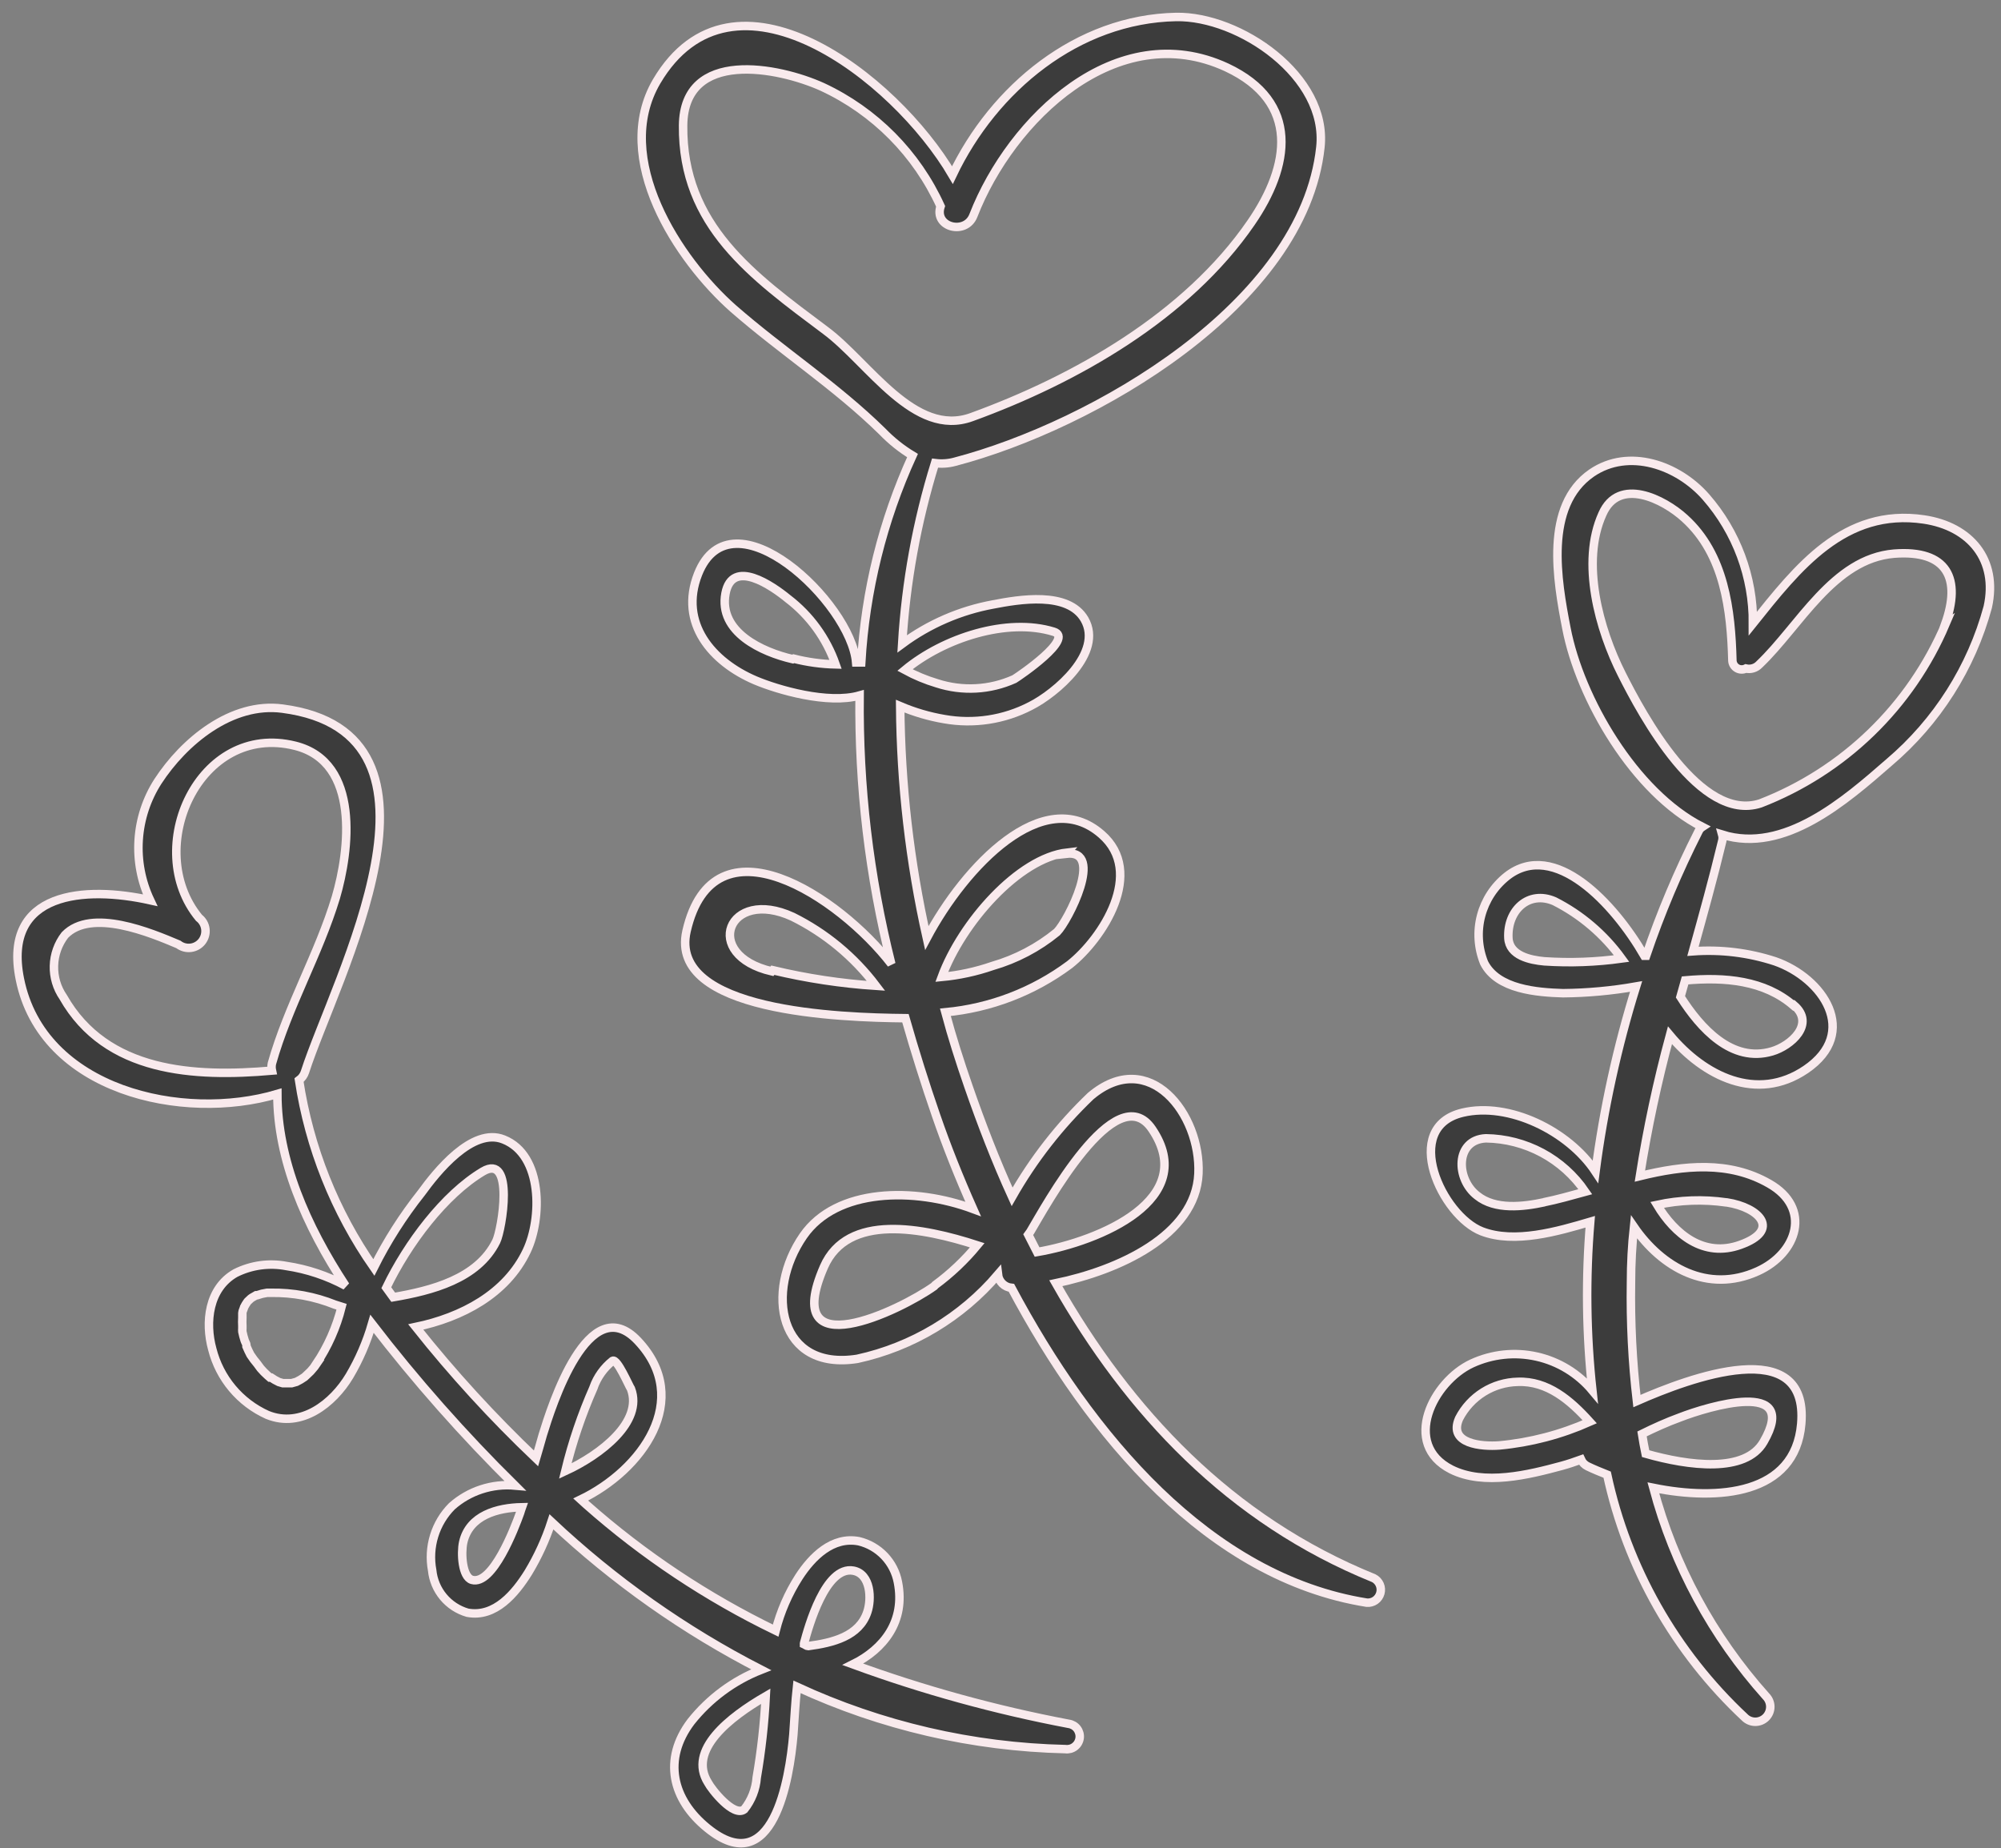
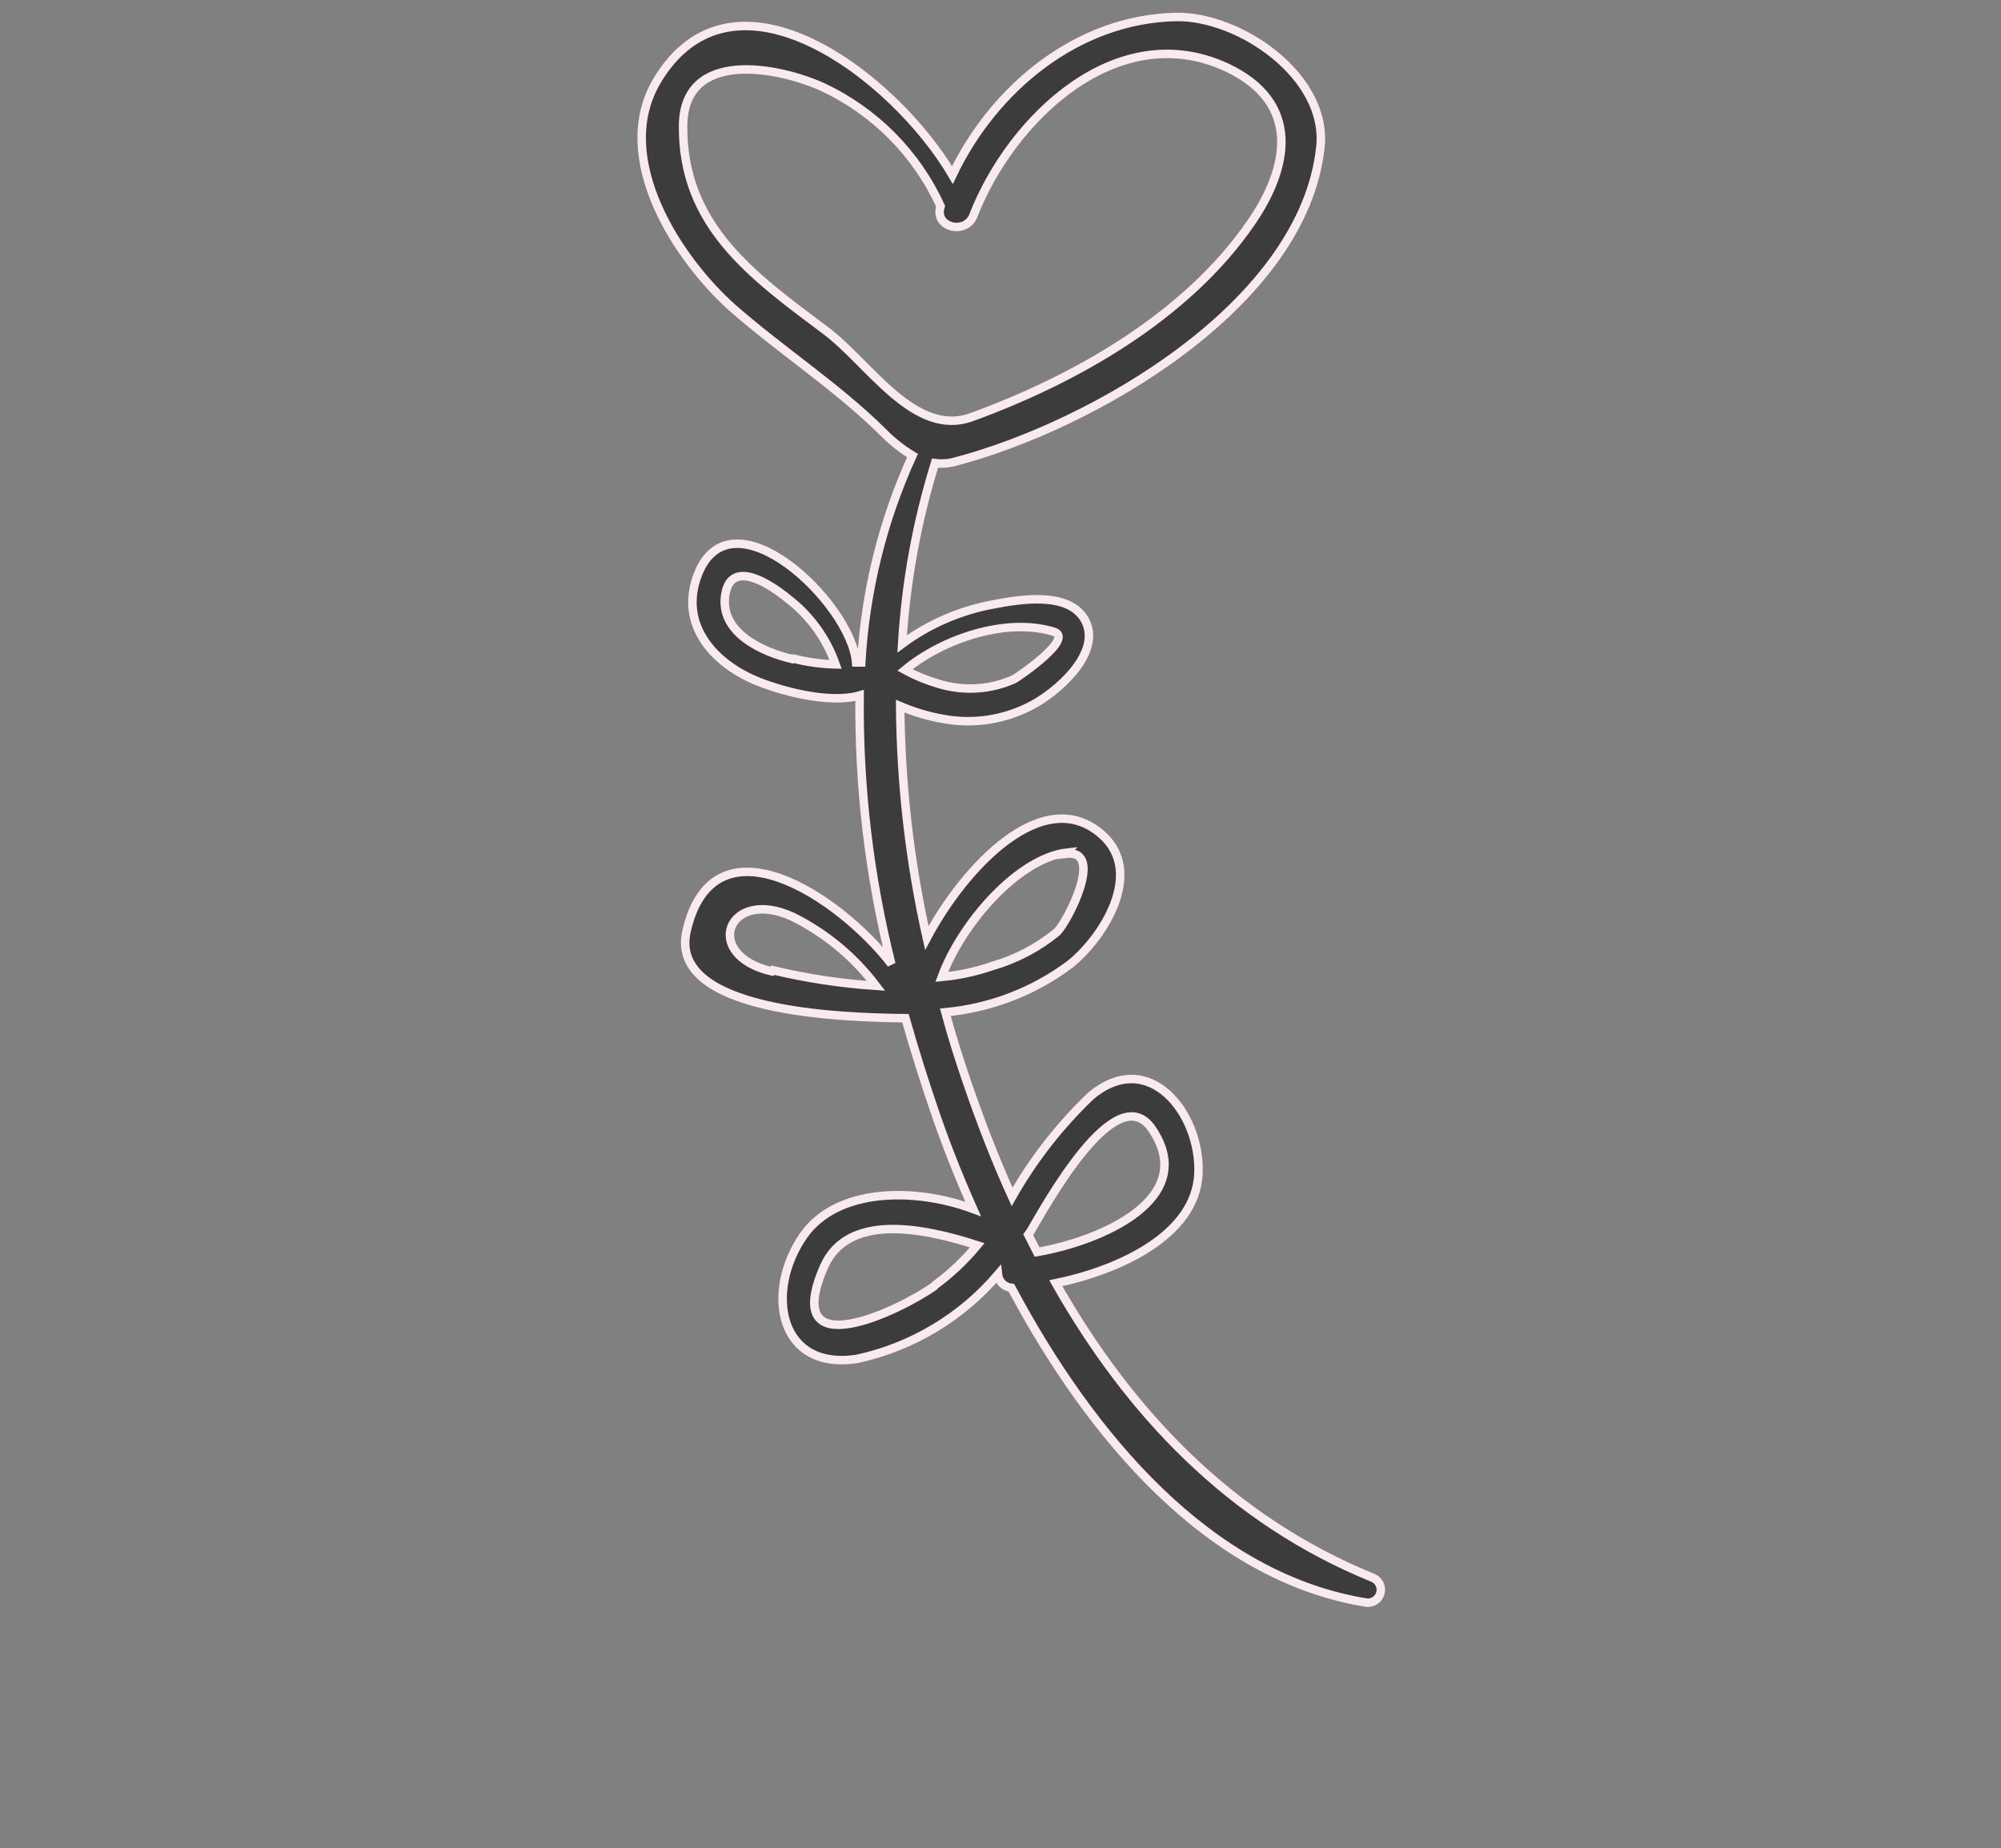
<svg xmlns="http://www.w3.org/2000/svg" width="118" height="109" viewBox="0 0 118 109" fill="none">
  <rect x="0" y="0" width="118" height="109" fill="#808080" stroke="none" />
  <path d="M81.013 93.074C72.524 89.634 66.564 83.267 62.261 75.679C65.915 74.923 70.508 72.878 70.673 69.215C70.828 65.707 67.766 61.734 64.316 64.641C62.492 66.386 60.931 68.387 59.684 70.582C58.715 68.459 57.871 66.269 57.106 64.06C56.612 62.635 56.137 61.152 55.749 59.699C58.403 59.451 60.937 58.479 63.075 56.888C65.014 55.357 67.553 51.442 64.946 49.194C61.535 46.228 56.912 51.074 54.654 55.319C53.648 50.829 53.121 46.245 53.084 41.645C53.92 42.001 54.795 42.258 55.691 42.41C57.423 42.717 59.208 42.444 60.769 41.635C62.271 40.879 65.082 38.485 63.957 36.528C62.988 34.851 60.081 35.355 58.569 35.646C56.626 36.002 54.789 36.797 53.2 37.972C53.416 34.353 54.066 30.774 55.139 27.312C55.528 27.362 55.923 27.336 56.301 27.234C64.442 25.102 76.866 17.97 77.864 8.686C78.319 4.499 73.086 0.933 69.355 1.001C63.541 1.117 58.608 5.197 56.166 10.324C52.755 4.509 43.219 -2.817 38.722 4.8C36.057 9.345 39.982 15.314 43.238 18.193C46.145 20.732 49.285 22.747 52.038 25.451C52.565 25.998 53.161 26.474 53.811 26.866C52.054 30.71 51.029 34.847 50.787 39.067H50.487C50.196 35.539 43.141 28.862 41.164 33.853C40.021 36.76 41.998 39.038 44.537 40.123C45.864 40.685 48.83 41.548 50.691 41.015C50.631 46.351 51.26 51.674 52.561 56.85C49.518 52.896 42.085 47.944 40.486 54.911C39.401 59.679 49.576 60.009 53.394 60.048C53.947 61.986 54.557 63.924 55.197 65.775C55.836 67.626 56.544 69.399 57.387 71.299C53.918 70.01 49.334 70.058 47.376 72.878C45.089 76.183 45.923 80.864 50.555 80.137C53.789 79.431 56.703 77.684 58.85 75.165C58.873 75.367 58.965 75.555 59.109 75.698C59.254 75.841 59.443 75.93 59.645 75.95C64.296 84.672 71.274 93.026 80.606 94.518C80.782 94.531 80.957 94.483 81.102 94.382C81.246 94.28 81.351 94.132 81.399 93.962C81.447 93.793 81.435 93.611 81.365 93.45C81.294 93.288 81.17 93.155 81.013 93.074ZM62.136 37.255C63.395 37.633 60.12 39.861 59.819 40.046C58.382 40.694 56.755 40.784 55.255 40.298C54.599 40.102 53.966 39.839 53.365 39.513C55.662 37.613 59.403 36.411 62.136 37.255ZM48.684 19.491C44.391 16.274 40.224 13.318 40.282 7.397C40.331 2.862 45.894 3.947 48.5 5.129C51.588 6.568 54.059 9.063 55.468 12.165C55.051 13.415 56.961 13.89 57.406 12.698C59.616 7.019 65.857 0.972 72.34 3.976C76.691 6.021 76.081 9.791 73.774 13.134C69.985 18.648 63.434 22.369 57.3 24.598C53.908 25.839 51.233 21.381 48.684 19.491ZM46.746 38.873C44.944 38.456 42.356 37.284 42.783 34.997C43.18 32.903 45.545 34.551 46.465 35.307C47.761 36.296 48.738 37.644 49.276 39.183C48.442 39.163 47.613 39.05 46.804 38.844L46.746 38.873ZM45.516 57.286C41.339 56.317 42.928 52.305 46.746 54.068C48.677 55.026 50.359 56.419 51.66 58.139C49.609 58.004 47.573 57.696 45.574 57.218L45.516 57.286ZM62.872 50.347C65.159 50.076 62.978 54.32 62.329 54.97C61.211 55.886 59.919 56.565 58.53 56.966C57.562 57.301 56.556 57.519 55.536 57.615C56.709 54.427 60.062 50.609 62.93 50.279L62.872 50.347ZM60.759 72.636C61.602 71.231 65.808 63.43 67.94 66.589C70.731 70.717 64.888 73.198 61.157 73.838L60.633 72.811L60.759 72.636ZM55.09 75.853C53.065 77.297 45.981 80.699 48.588 74.71C49.983 71.522 54.402 72.394 57.629 73.44C56.901 74.32 56.068 75.108 55.148 75.786L55.09 75.853Z" fill="#3C3C3C" stroke="#F9EAED" stroke-width="0.5" />
-   <path d="M63.018 101.661C58.688 100.84 54.432 99.667 50.294 98.153C52.115 97.252 53.404 95.614 52.949 93.307C52.839 92.727 52.563 92.191 52.156 91.763C51.749 91.335 51.226 91.033 50.652 90.894C49.092 90.594 47.89 91.805 47.115 92.997C46.489 93.973 46.025 95.043 45.739 96.166C41.696 94.21 37.94 91.709 34.575 88.733L34.245 88.433C37.85 86.698 40.864 82.541 37.618 79.081C34.711 75.98 32.52 82.957 32.007 84.624C31.871 85.09 31.735 85.593 31.61 86.01C29.068 83.593 26.698 81.003 24.516 78.257C27.21 77.695 29.865 76.319 31.067 73.761C31.958 71.881 32.036 68.13 29.7 67.2C27.849 66.454 25.727 69.138 24.855 70.34C23.768 71.709 22.826 73.186 22.045 74.749C19.746 71.454 18.237 67.674 17.635 63.702C17.8 63.581 17.922 63.411 17.984 63.217C19.758 57.703 27.675 43.234 16.656 41.791C13.652 41.393 10.842 43.729 9.311 46.084C8.647 47.117 8.258 48.303 8.178 49.528C8.098 50.754 8.331 51.979 8.855 53.09C5.027 52.237 0.133 52.557 1.17 57.732C2.488 64.332 10.793 66.173 16.356 64.516C16.356 68.392 18.042 72.268 20.378 75.825C19.291 75.238 18.11 74.845 16.889 74.662C15.869 74.467 14.813 74.613 13.885 75.079C12.296 75.98 12.082 77.986 12.518 79.566C12.733 80.415 13.136 81.204 13.698 81.875C14.26 82.546 14.967 83.082 15.765 83.442C17.761 84.256 19.641 82.764 20.61 81.145C21.18 80.181 21.626 79.149 21.938 78.073C24.529 81.439 27.346 84.625 30.369 87.609C29.698 87.548 29.022 87.624 28.382 87.835C27.742 88.044 27.152 88.383 26.648 88.83C26.162 89.319 25.803 89.918 25.601 90.577C25.398 91.235 25.358 91.933 25.485 92.61C25.543 93.187 25.773 93.733 26.144 94.179C26.515 94.624 27.011 94.948 27.568 95.11C29.196 95.41 30.388 93.966 31.154 92.736C31.722 91.796 32.181 90.795 32.52 89.751C36.212 93.224 40.375 96.16 44.886 98.473C43.261 99.111 41.834 100.168 40.748 101.535C39.072 103.754 39.633 106.128 41.717 107.815C45.593 110.964 46.562 104.907 46.785 102.301C46.853 101.331 46.902 100.362 46.999 99.481C51.966 101.778 57.353 103.028 62.824 103.153C62.922 103.166 63.021 103.159 63.117 103.134C63.212 103.108 63.302 103.064 63.38 103.003C63.458 102.943 63.524 102.868 63.573 102.782C63.622 102.697 63.654 102.602 63.667 102.504C63.68 102.406 63.673 102.306 63.647 102.211C63.621 102.116 63.577 102.026 63.517 101.948C63.457 101.87 63.382 101.804 63.296 101.755C63.21 101.706 63.116 101.674 63.018 101.661ZM16.036 62.713C16.005 62.853 16.005 62.999 16.036 63.14C11.462 63.537 6.268 63.275 3.729 58.808C3.355 58.266 3.163 57.619 3.181 56.96C3.198 56.302 3.424 55.666 3.826 55.145C5.386 53.526 8.913 55.019 10.522 55.697C10.73 55.858 10.994 55.929 11.255 55.895C11.515 55.862 11.752 55.726 11.913 55.518C12.073 55.309 12.145 55.046 12.111 54.785C12.078 54.524 11.942 54.288 11.733 54.127C8.38 50.057 11.733 42.566 17.403 43.981C21.279 44.95 20.61 50.183 19.806 52.925C18.788 56.288 16.986 59.341 16.036 62.713ZM18.653 80.448L18.546 80.603L18.314 80.874L18.071 81.106L17.955 81.213C17.805 81.32 17.646 81.413 17.48 81.494L17.199 81.572H16.85H16.676L16.443 81.504C16.284 81.43 16.132 81.342 15.988 81.242H15.92L15.765 81.106C15.623 80.981 15.49 80.845 15.367 80.7L15.28 80.583L15.174 80.438C15.027 80.266 14.89 80.085 14.767 79.895C14.683 79.734 14.605 79.569 14.534 79.401V79.343C14.534 79.246 14.457 79.149 14.428 79.052C14.373 78.883 14.328 78.712 14.292 78.538C14.287 78.471 14.287 78.403 14.292 78.335C14.292 78.335 14.292 78.248 14.292 78.199C14.282 78.035 14.282 77.87 14.292 77.705V77.618C14.296 77.55 14.296 77.482 14.292 77.414C14.292 77.346 14.379 77.172 14.398 77.085C14.449 76.984 14.508 76.887 14.573 76.794C14.587 76.768 14.607 76.745 14.631 76.726L14.786 76.581L14.854 76.532L15.106 76.387H15.164L15.445 76.3L15.745 76.242H15.968C17.262 76.22 18.547 76.457 19.748 76.939L20.145 77.065C19.844 78.271 19.336 79.416 18.643 80.448H18.653ZM22.781 75.941C24.031 73.334 26.202 70.447 28.47 69.09C30.359 67.966 29.603 72.52 29.264 73.208C28.169 75.428 25.446 76.116 23.188 76.503L22.781 75.941ZM30.669 89.228C30.35 90.119 29.051 93.521 27.83 93.172C27.258 93.007 27.171 91.612 27.316 90.953C27.675 89.363 29.332 88.917 30.776 88.888C30.737 88.995 30.708 89.111 30.669 89.228ZM35.001 81.824C35.223 81.206 35.612 80.663 36.125 80.254C36.397 80.099 37.094 81.746 37.211 81.911C37.938 83.849 35.437 85.787 33.334 86.756C33.742 85.069 34.3 83.421 35.001 81.833V81.824ZM47.415 96.912C47.677 95.943 48.675 92.329 50.323 92.629C51.359 92.823 51.408 94.305 51.146 95.071C50.672 96.496 49.121 96.883 47.658 97.077C47.57 97.077 47.493 97 47.406 96.961C47.405 96.944 47.408 96.927 47.415 96.912ZM44.624 104.83C44.574 105.516 44.317 106.172 43.888 106.71C43.258 107.185 41.95 105.518 41.756 105.14C40.535 103.202 43.035 101.264 45.157 100.033C45.075 101.641 44.897 103.243 44.624 104.83Z" fill="#3C3C3C" stroke="#F9EAED" stroke-width="0.5" />
-   <path d="M113.459 30.636C108.759 29.938 106.007 33.475 103.371 36.77C103.39 34.027 102.404 31.373 100.599 29.308C98.952 27.428 96.054 26.401 93.864 27.893C91.044 29.831 91.829 34.25 92.372 37.051C93.166 41.189 96.394 46.742 100.386 48.767C100.288 48.831 100.211 48.922 100.163 49.029C98.961 51.398 97.928 53.849 97.072 56.365H96.965C95.192 53.293 91.655 49.484 88.864 51.674C88.118 52.266 87.584 53.083 87.341 54.004C87.098 54.925 87.16 55.899 87.517 56.782C88.302 58.352 90.657 58.526 92.168 58.574C93.614 58.561 95.057 58.428 96.481 58.177C95.371 61.742 94.57 65.396 94.087 69.099C92.498 66.695 88.97 64.97 86.247 65.62C82.594 66.492 85.036 71.706 87.381 72.617C89.319 73.363 91.868 72.617 93.777 72.054C93.499 75.368 93.541 78.701 93.903 82.007C93.059 80.997 91.906 80.293 90.622 80.004C89.338 79.715 87.995 79.857 86.8 80.408C84.503 81.474 82.642 85.166 85.579 86.659C87.517 87.628 90.133 86.978 92.1 86.445C92.488 86.339 92.856 86.213 93.234 86.077C93.312 86.251 93.45 86.392 93.622 86.475C93.961 86.639 94.359 86.804 94.775 86.969C95.957 92.455 98.787 97.449 102.886 101.282C103.052 101.448 103.277 101.541 103.512 101.541C103.746 101.541 103.971 101.448 104.137 101.282C104.302 101.116 104.396 100.892 104.396 100.657C104.396 100.423 104.302 100.198 104.137 100.032C100.989 96.514 98.715 92.305 97.498 87.744C101.317 88.519 105.862 88.161 106.22 83.974C106.676 78.615 99.63 81.261 96.529 82.627C96.259 80.308 96.142 77.974 96.18 75.64C96.18 74.522 96.239 73.427 96.355 72.355C97.983 74.729 100.696 76.309 103.652 74.971C106.007 73.905 106.85 71.24 104.33 69.806C101.966 68.449 99.311 68.721 96.704 69.36C97.145 66.562 97.737 63.79 98.477 61.055C100.473 63.449 103.594 65.038 106.491 63.071C109.68 60.9 107.509 57.683 104.679 56.694C103.118 56.183 101.472 55.982 99.834 56.103C100.425 53.971 101.026 51.82 101.559 49.601C101.593 49.477 101.593 49.346 101.559 49.223C105.212 50.366 108.808 47.226 111.405 44.959C114.224 42.564 116.251 39.371 117.219 35.801C117.84 33.01 116.182 31.043 113.459 30.636ZM91.073 56.694C90.221 56.617 89.009 56.355 88.951 55.328C88.864 53.69 90.133 52.489 91.664 53.148C93.236 53.944 94.594 55.103 95.628 56.53C94.119 56.739 92.593 56.795 91.073 56.694ZM91.073 70.901C89.823 71.172 88.166 71.366 87.11 70.514C85.84 69.544 85.792 67.219 87.623 67.131C88.782 67.147 89.919 67.441 90.94 67.989C91.96 68.537 92.834 69.324 93.486 70.281C92.633 70.514 91.82 70.746 91.044 70.901H91.073ZM88.418 85.244C87.4 85.321 85.375 85.166 86.044 83.654C86.372 83.016 86.867 82.478 87.476 82.097C88.085 81.717 88.785 81.508 89.503 81.493C91.257 81.425 92.604 82.579 93.748 83.848C92.059 84.6 90.259 85.072 88.418 85.244ZM99.078 83.587C100.677 82.966 106.172 81.28 104.001 85.031C102.935 86.891 99.592 86.455 97.043 85.728C96.965 85.341 96.888 84.953 96.83 84.565C97.537 84.216 98.283 83.877 99.078 83.587ZM101.83 70.911C103.768 71.211 105.038 72.549 102.635 73.411C100.464 74.196 98.758 72.781 97.721 71.056C99.062 70.766 100.443 70.717 101.801 70.911H101.83ZM105.794 59.282C107.073 60.387 105.619 61.675 104.495 62.005C102.121 62.703 100.27 60.629 99.097 58.788C99.184 58.468 99.272 58.148 99.369 57.819C101.733 57.605 104.049 57.819 105.765 59.301L105.794 59.282ZM114.729 36.809C113.708 39.212 112.215 41.385 110.339 43.201C108.463 45.017 106.242 46.439 103.807 47.381C100.26 48.525 96.849 42.168 95.638 39.764C94.3 37.119 93.205 33.165 94.494 30.316C95.463 28.096 98.109 29.434 99.34 30.558C101.704 32.69 102.082 35.995 102.16 38.97C102.166 39.06 102.195 39.147 102.243 39.224C102.291 39.3 102.357 39.364 102.436 39.409C102.514 39.454 102.603 39.479 102.693 39.481C102.783 39.484 102.873 39.465 102.954 39.425C103.096 39.458 103.245 39.453 103.384 39.41C103.523 39.368 103.649 39.289 103.749 39.183C106.114 36.935 108.1 32.952 111.696 32.651C114.845 32.409 115.678 34.124 114.7 36.828L114.729 36.809Z" fill="#3C3C3C" stroke="#F9EAED" stroke-width="0.5" />
</svg>